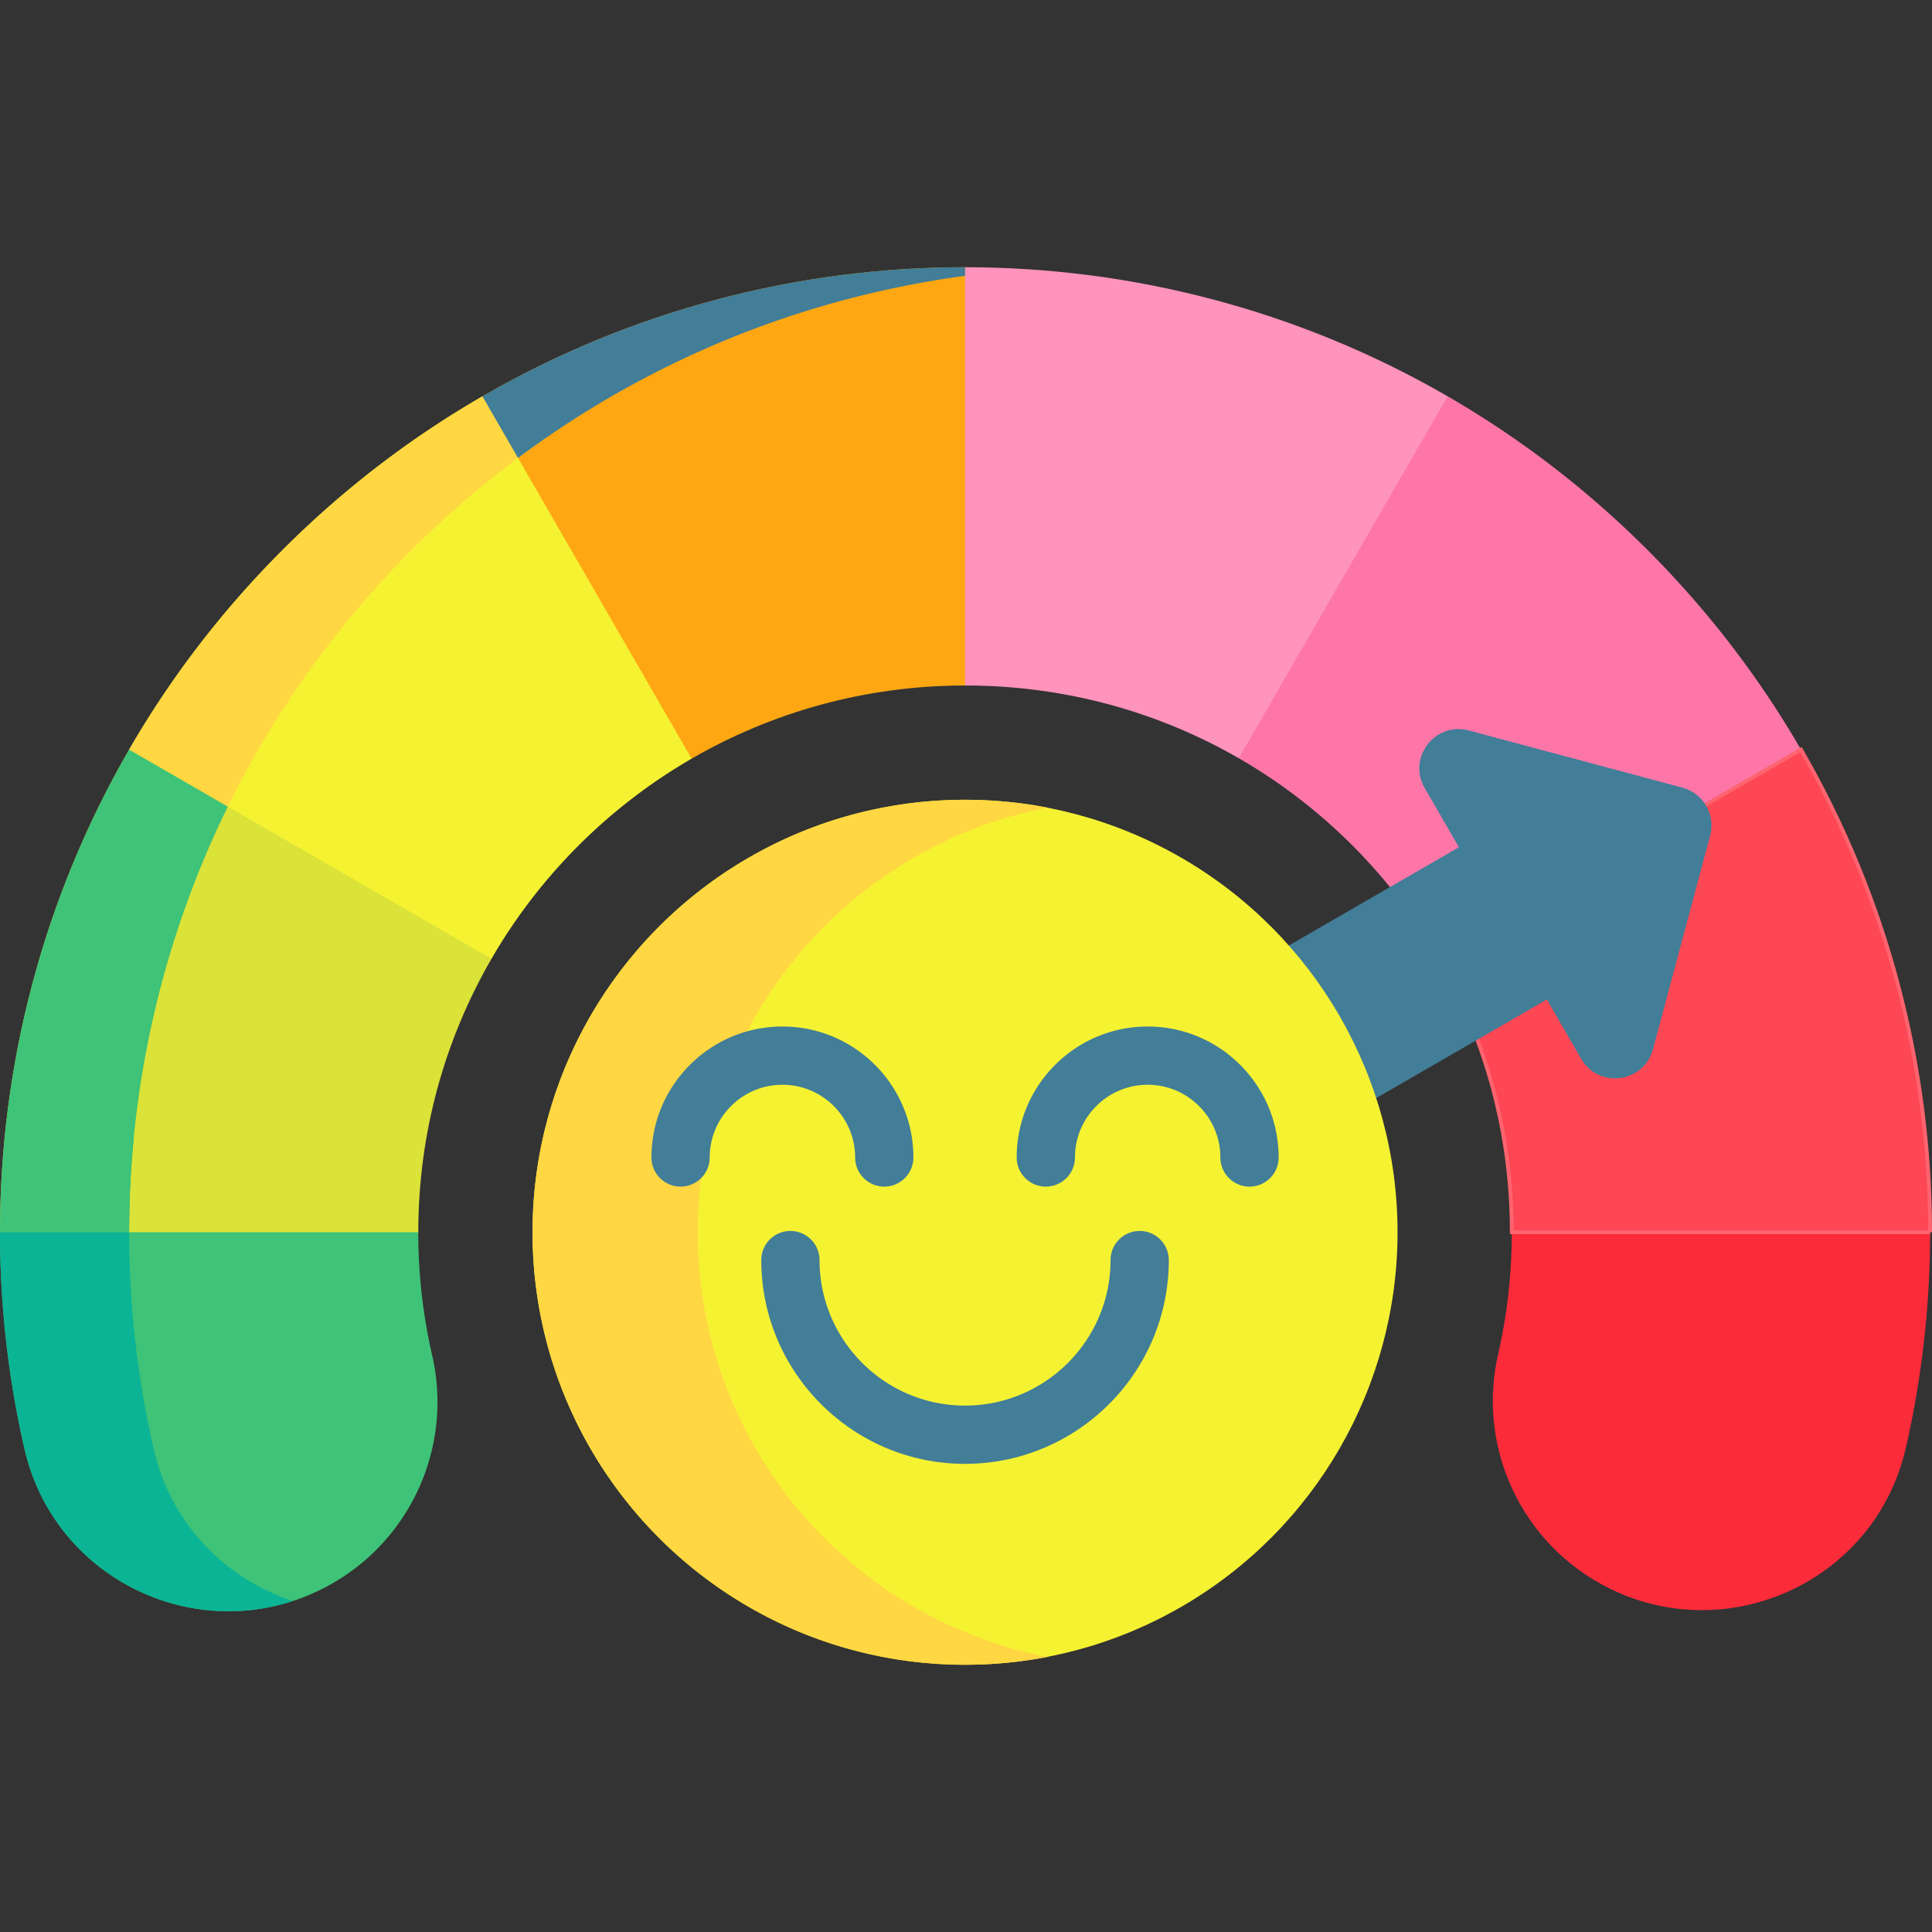
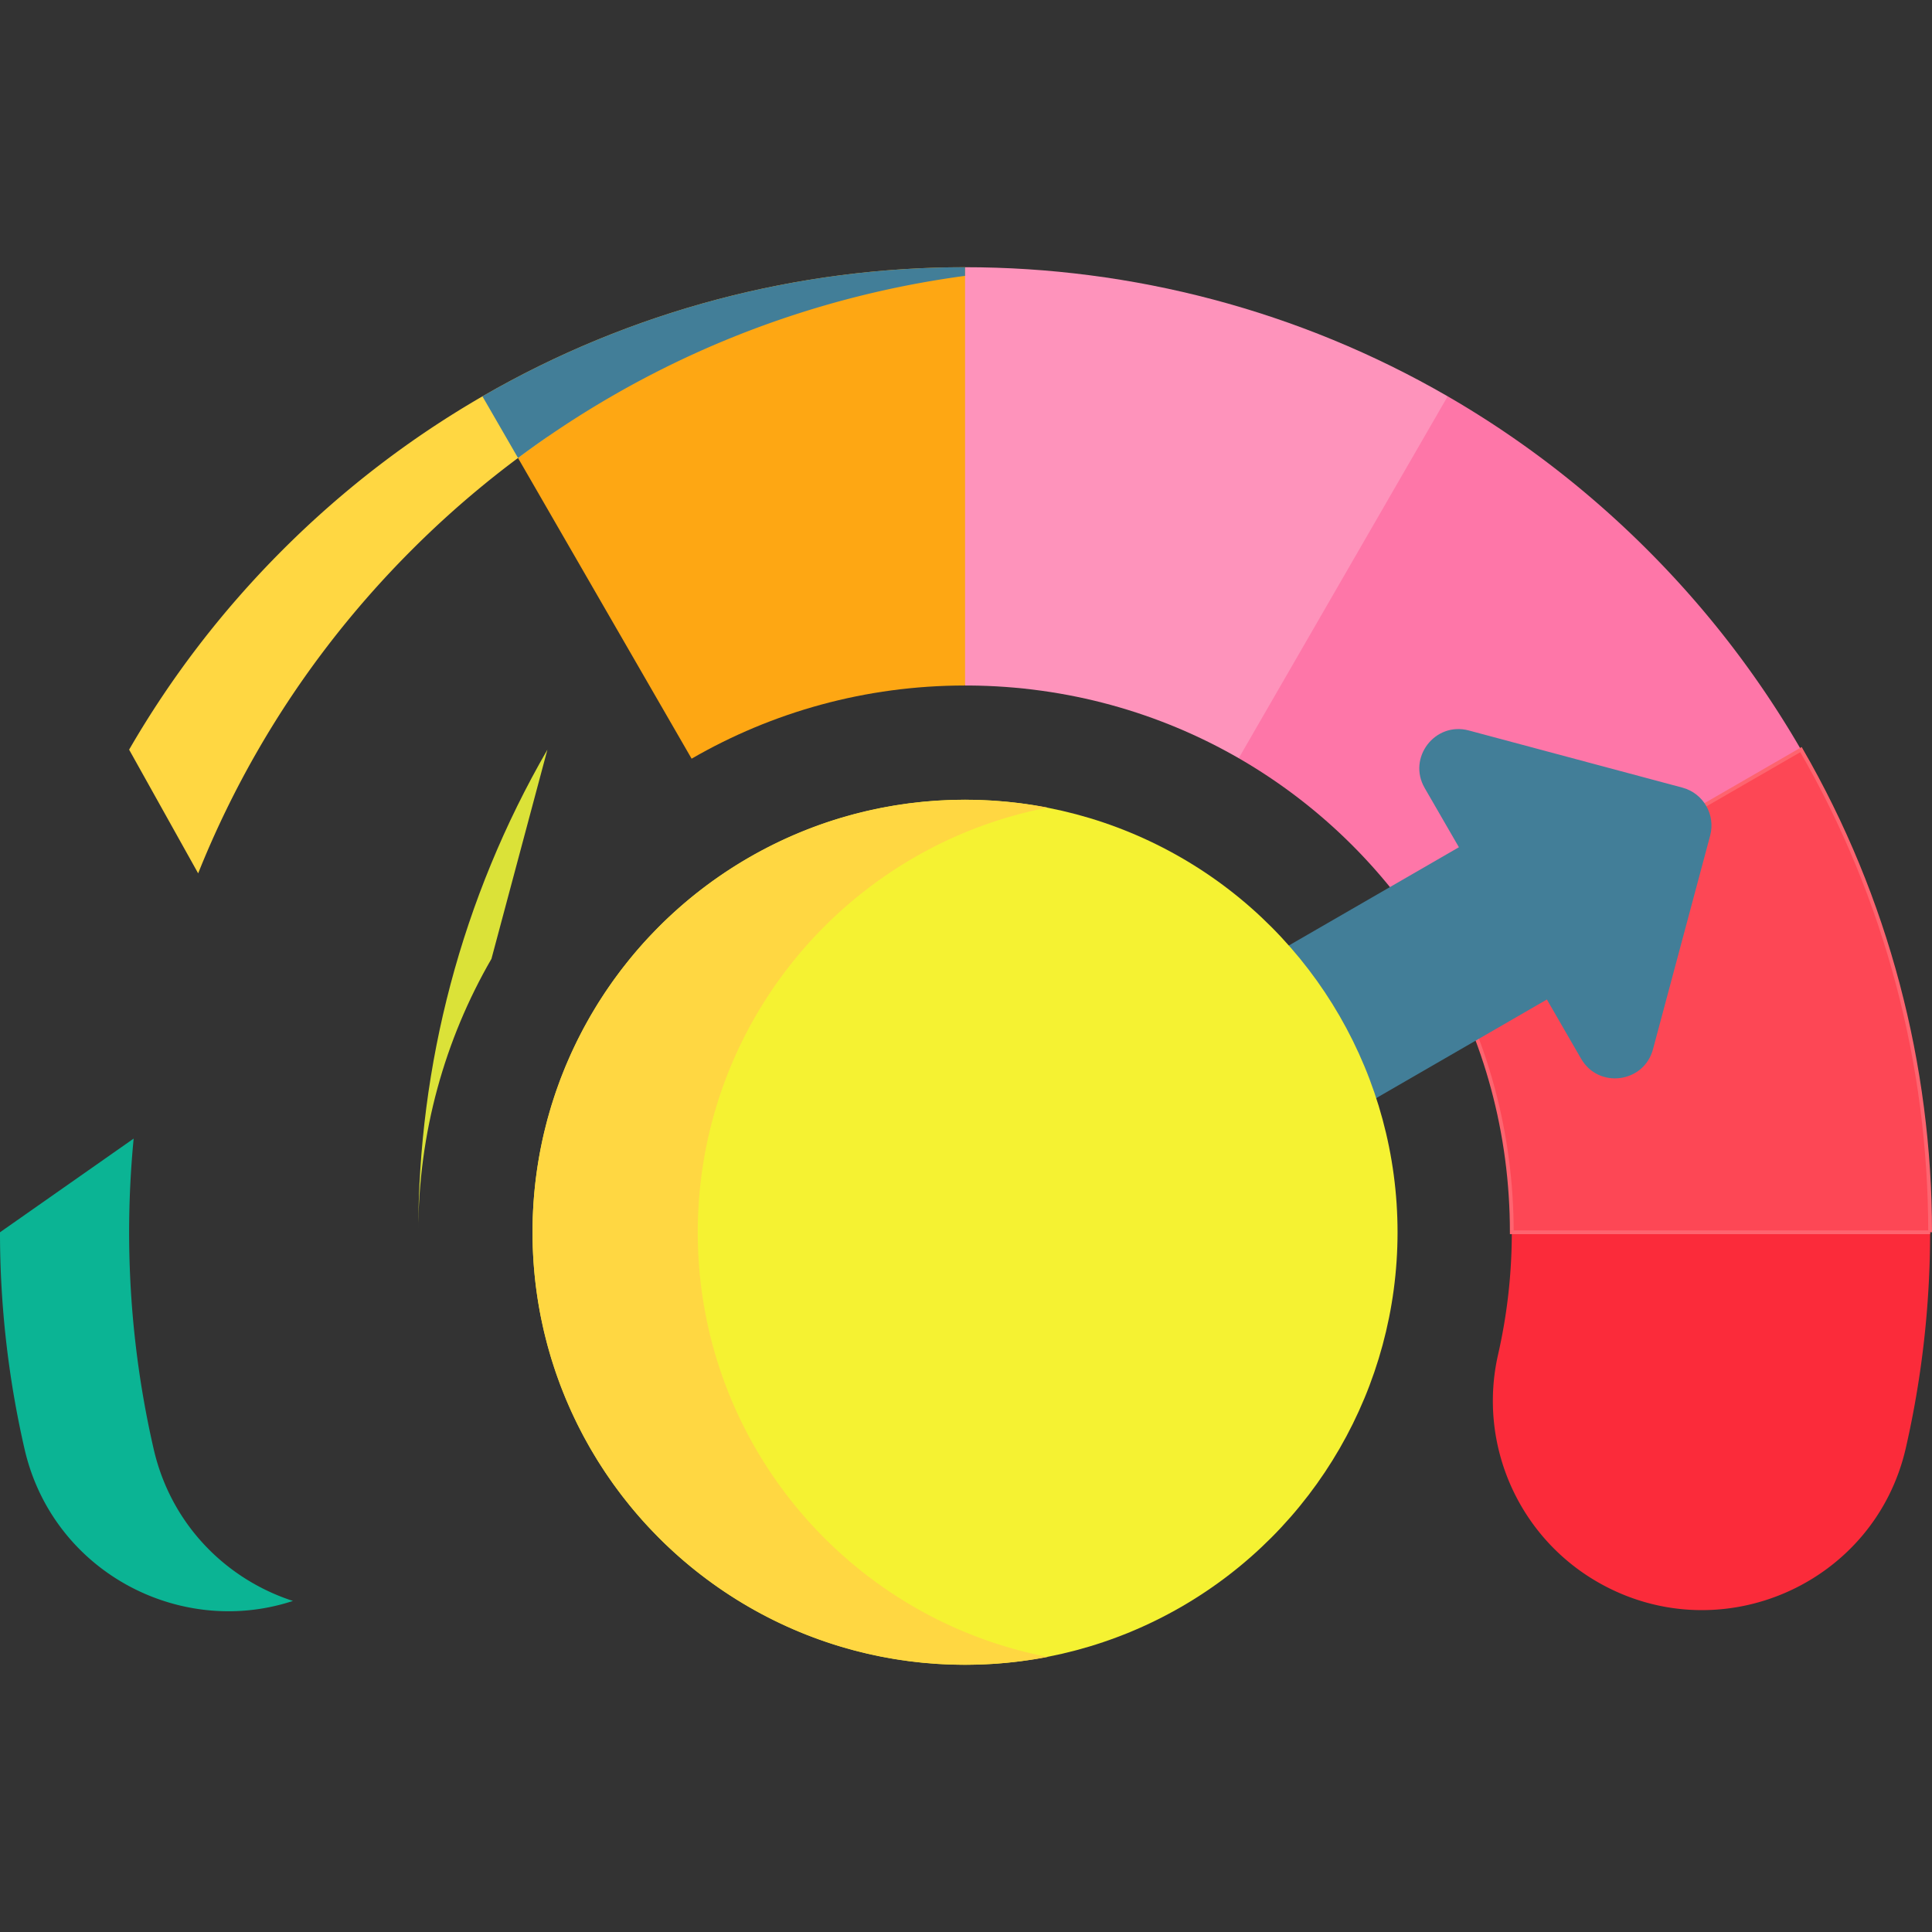
<svg xmlns="http://www.w3.org/2000/svg" version="1.1" width="512" height="512" x="0" y="0" viewBox="0 0 512.497 512.497" style="enable-background:new 0 0 512 512" xml:space="preserve" class="">
  <rect x="0" y="0" width="512.497" height="512.497" fill="#333333" stroke="none" />
  <g>
    <path fill="#fe76a8" d="m477.744 198.848-30.874 47.581-65.127 7.846a144.831 144.831 0 0 0-53.146-53.146v-62.411l55.426-33.59c18.945 10.955 36.782 24.532 52.991 40.741 16.199 16.197 29.776 34.034 40.73 52.979z" opacity="1" data-original="#fe76a8" class="" />
    <path fill="#fe93bb" d="m384.024 105.127-55.426 96.001c-21.018-12.105-45.415-19.101-71.521-19.287h-1.078l-21.187-45.772 21.187-65.184c44.274 0 88.549 11.421 128.025 34.242z" opacity="1" data-original="#fe93bb" class="" />
    <path fill="#fb2b3a" d="M397.4 359.28a145.536 145.536 0 0 0 3.631-32.397l41.839-46.858 69.128 46.858c0 19.194-2.147 38.388-6.438 57.192-8.221 36.021-48.834 53.97-81.097 35.967l-.008-.005c-21.509-12.001-32.533-36.745-27.055-60.757z" opacity="1" data-original="#fb2b3a" class="" />
    <path fill="#fd4755" stroke="#fe646f" stroke-miterlimit="10" d="M511.997 326.883H401.031c0-26.5-7.006-51.291-19.287-72.609l96.001-55.426c22.831 39.486 34.252 83.761 34.252 128.035z" opacity="1" data-original="#fd4755" class="" />
-     <path fill="#f5f232" d="M183.462 201.252a145.795 145.795 0 0 0-53.094 53.094l-65.184-.073-30.931-55.416c10.944-18.945 24.521-36.782 40.73-52.991s34.045-29.786 52.991-40.73l50.654 30.931z" opacity="1" data-original="#fee45a" class="" />
-     <path fill="#3ec378" d="M6.503 384.376A257.155 257.155 0 0 1 0 326.883l58.024-40.682 52.931 40.682a145.62 145.62 0 0 0 3.681 32.623c5.543 24.129-5.587 49.006-27.264 60.968-32.253 17.799-72.631-.191-80.869-36.098z" opacity="1" data-original="#3ec3a4" class="" />
-     <path fill="#dbe238" d="M130.367 254.347c-12.343 21.339-19.412 46.109-19.412 72.537H0c0-44.275 11.421-88.549 34.253-128.025z" opacity="1" data-original="#6fd7a3" class="" />
+     <path fill="#dbe238" d="M130.367 254.347c-12.343 21.339-19.412 46.109-19.412 72.537c0-44.275 11.421-88.549 34.253-128.025z" opacity="1" data-original="#6fd7a3" class="" />
    <path fill="#fea713" d="M255.999 70.885v110.956c-26.428 0-51.198 7.068-72.537 19.412l-55.488-96.115c39.475-22.832 83.75-34.253 128.025-34.253z" opacity="1" data-original="#fea713" class="" />
    <path fill="#ffd742" d="M145.395 115.771a256.924 256.924 0 0 0-36.16 30.097c-16.209 16.209-29.786 34.045-40.73 52.991a254.656 254.656 0 0 0-15.94 32.812l-18.313-32.812c10.944-18.945 24.521-36.782 40.73-52.991s34.045-29.786 52.991-40.73z" opacity="1" data-original="#ffd15b" class="" />
    <path fill="#0bb494" d="M77.709 424.677a54.594 54.594 0 0 1-17.08 2.736c-24.739 0-48.078-16.696-54.12-43.041A256.673 256.673 0 0 1 0 326.883l35.455-24.853a258.563 258.563 0 0 0-1.202 24.853c0 19.298 2.166 38.595 6.508 57.489 4.612 20.085 19.267 34.564 36.948 40.305z" opacity="1" data-original="#0bb494" class="" />
-     <path fill="#3ec378" d="M60.432 213.979c-17.453 35.496-26.179 74.206-26.179 112.904H0c0-44.275 11.421-88.549 34.253-128.025z" opacity="1" data-original="#3ec3a4" class="" />
    <path fill="#427e98" d="M255.999 70.885v2.291c-32.594 4.373-64.505 15.028-93.772 31.962a253.793 253.793 0 0 0-24.811 16.344l-9.441-16.344c39.474-22.832 83.749-34.253 128.024-34.253z" opacity="1" data-original="#fe9901" class="" />
    <path fill="#427e98" d="m389.621 193.768 56.662 15.164c5.552 1.486 8.848 7.191 7.362 12.743l-15.164 56.662c-2.397 8.956-14.425 10.543-19.063 2.516l-9.081-15.717-87.348 50.466c-6.857 3.962-15.627 1.615-19.588-5.242l-8.991-15.562c-3.962-6.857-1.615-15.627 5.242-19.588L387 224.744l-9.081-15.717c-4.636-8.028 2.746-17.656 11.702-15.259z" opacity="1" data-original="#685e68" class="" />
    <circle cx="255.995" cy="326.881" r="114.73" fill="#f5f232" opacity="1" data-original="#fee45a" class="" />
    <path fill="#ffd742" d="M277.914 439.527a115.873 115.873 0 0 1-21.919 2.085c-63.365 0-114.731-51.366-114.731-114.731S192.63 212.15 255.995 212.15c7.494 0 14.823.719 21.919 2.085-52.882 10.233-92.819 56.775-92.819 112.646s39.937 102.413 92.819 112.646z" opacity="1" data-original="#ffd15b" class="" />
    <g fill="#fe9901">
-       <path d="M234.57 314.77a7.726 7.726 0 0 1-7.726-7.726c0-10.637-8.654-19.291-19.291-19.291s-19.291 8.654-19.291 19.291a7.726 7.726 0 1 1-15.452 0c0-19.158 15.586-34.744 34.744-34.744s34.744 15.586 34.744 34.744a7.728 7.728 0 0 1-7.728 7.726zM331.455 314.77a7.726 7.726 0 0 1-7.726-7.726c0-10.637-8.654-19.291-19.291-19.291s-19.291 8.654-19.291 19.291a7.726 7.726 0 1 1-15.452 0c0-19.158 15.586-34.744 34.744-34.744s34.744 15.586 34.744 34.744a7.73 7.73 0 0 1-7.728 7.726zM255.995 388.311c-29.805 0-54.053-24.248-54.053-54.053a7.726 7.726 0 1 1 15.452 0c0 21.284 17.316 38.6 38.6 38.6s38.6-17.316 38.6-38.6a7.726 7.726 0 1 1 15.452 0c.002 29.805-24.246 54.053-54.051 54.053z" fill="#427e98" opacity="1" data-original="#fe9901" class="" />
-     </g>
+       </g>
  </g>
</svg>